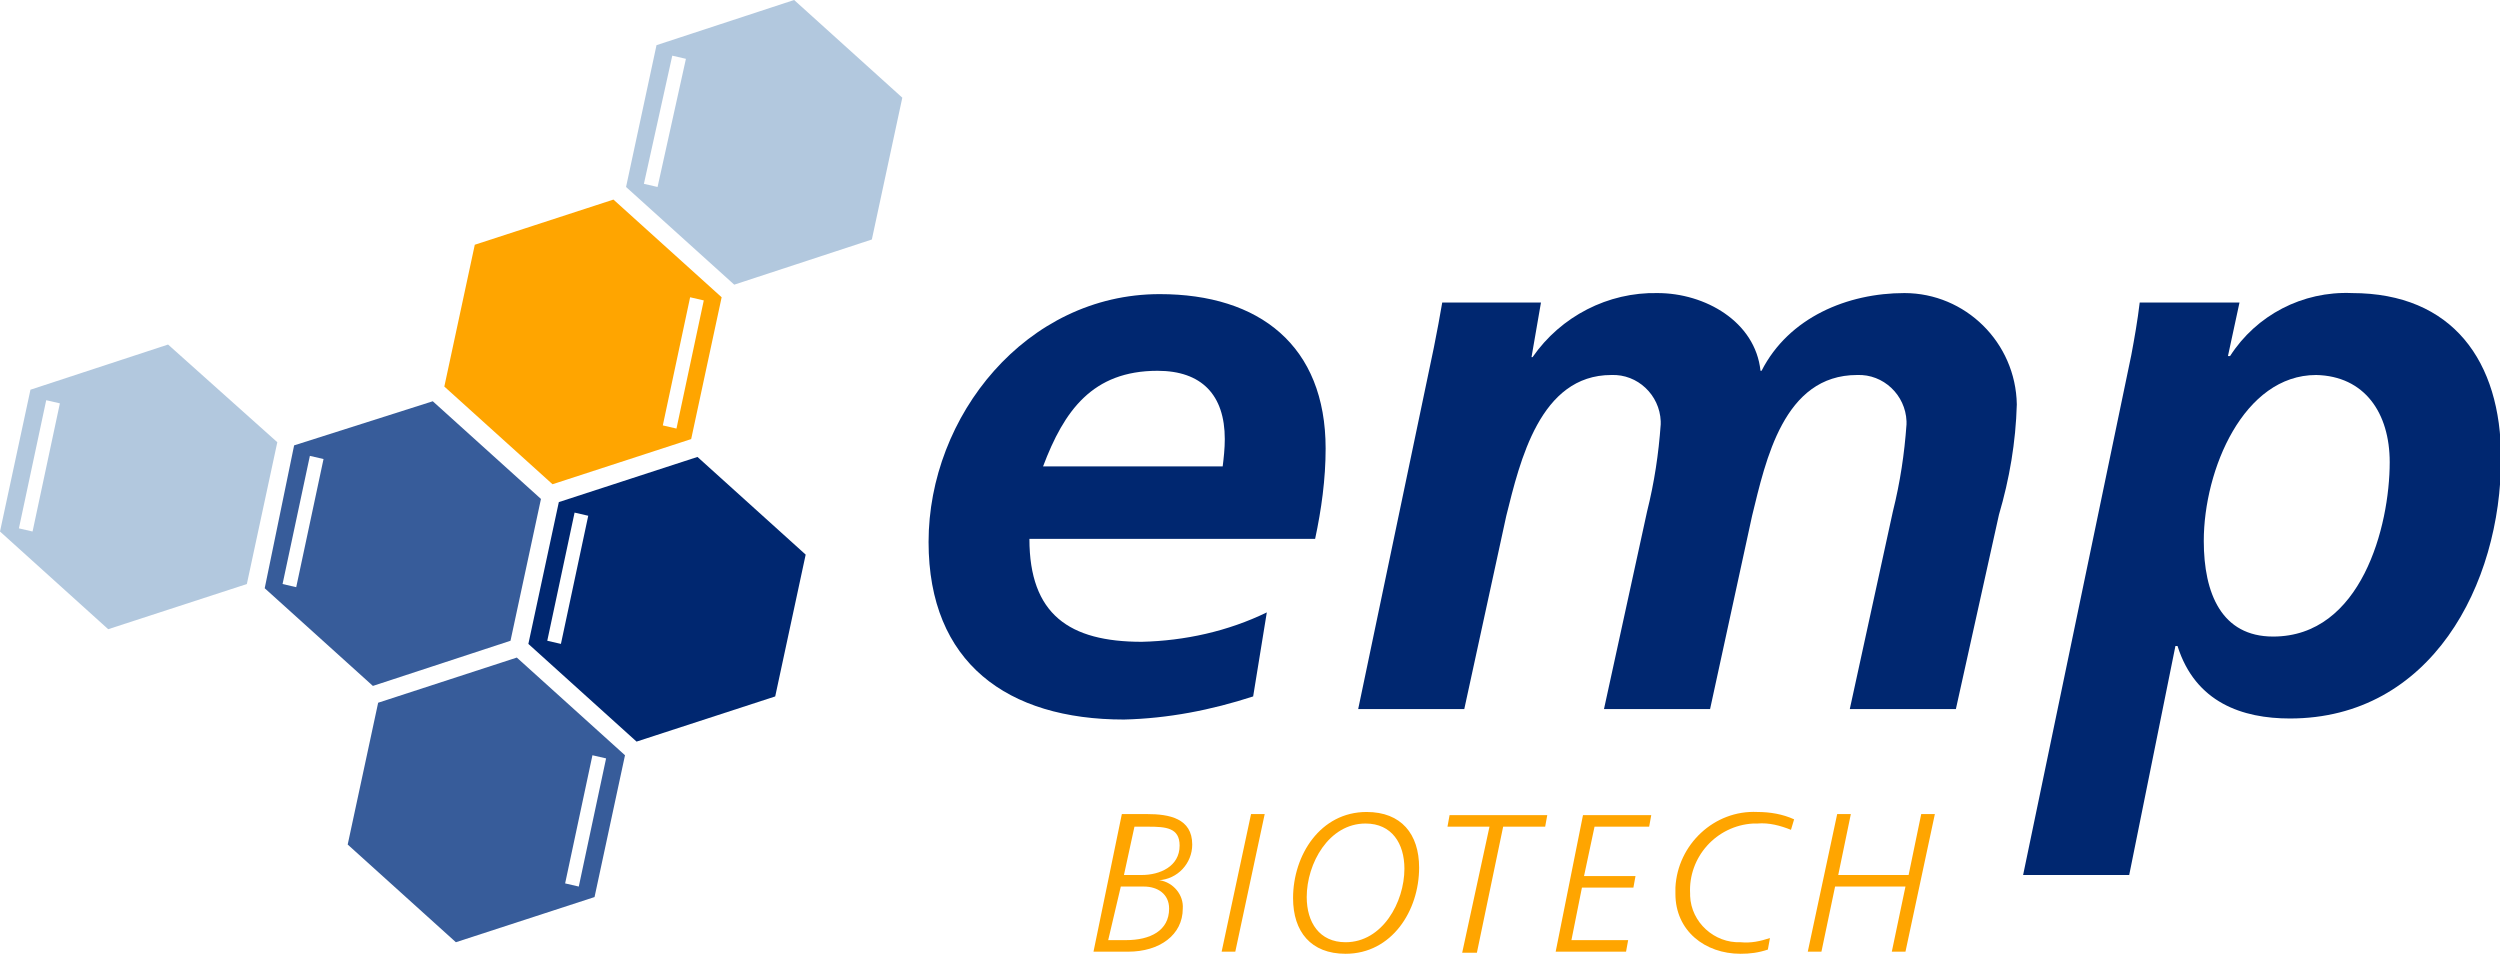
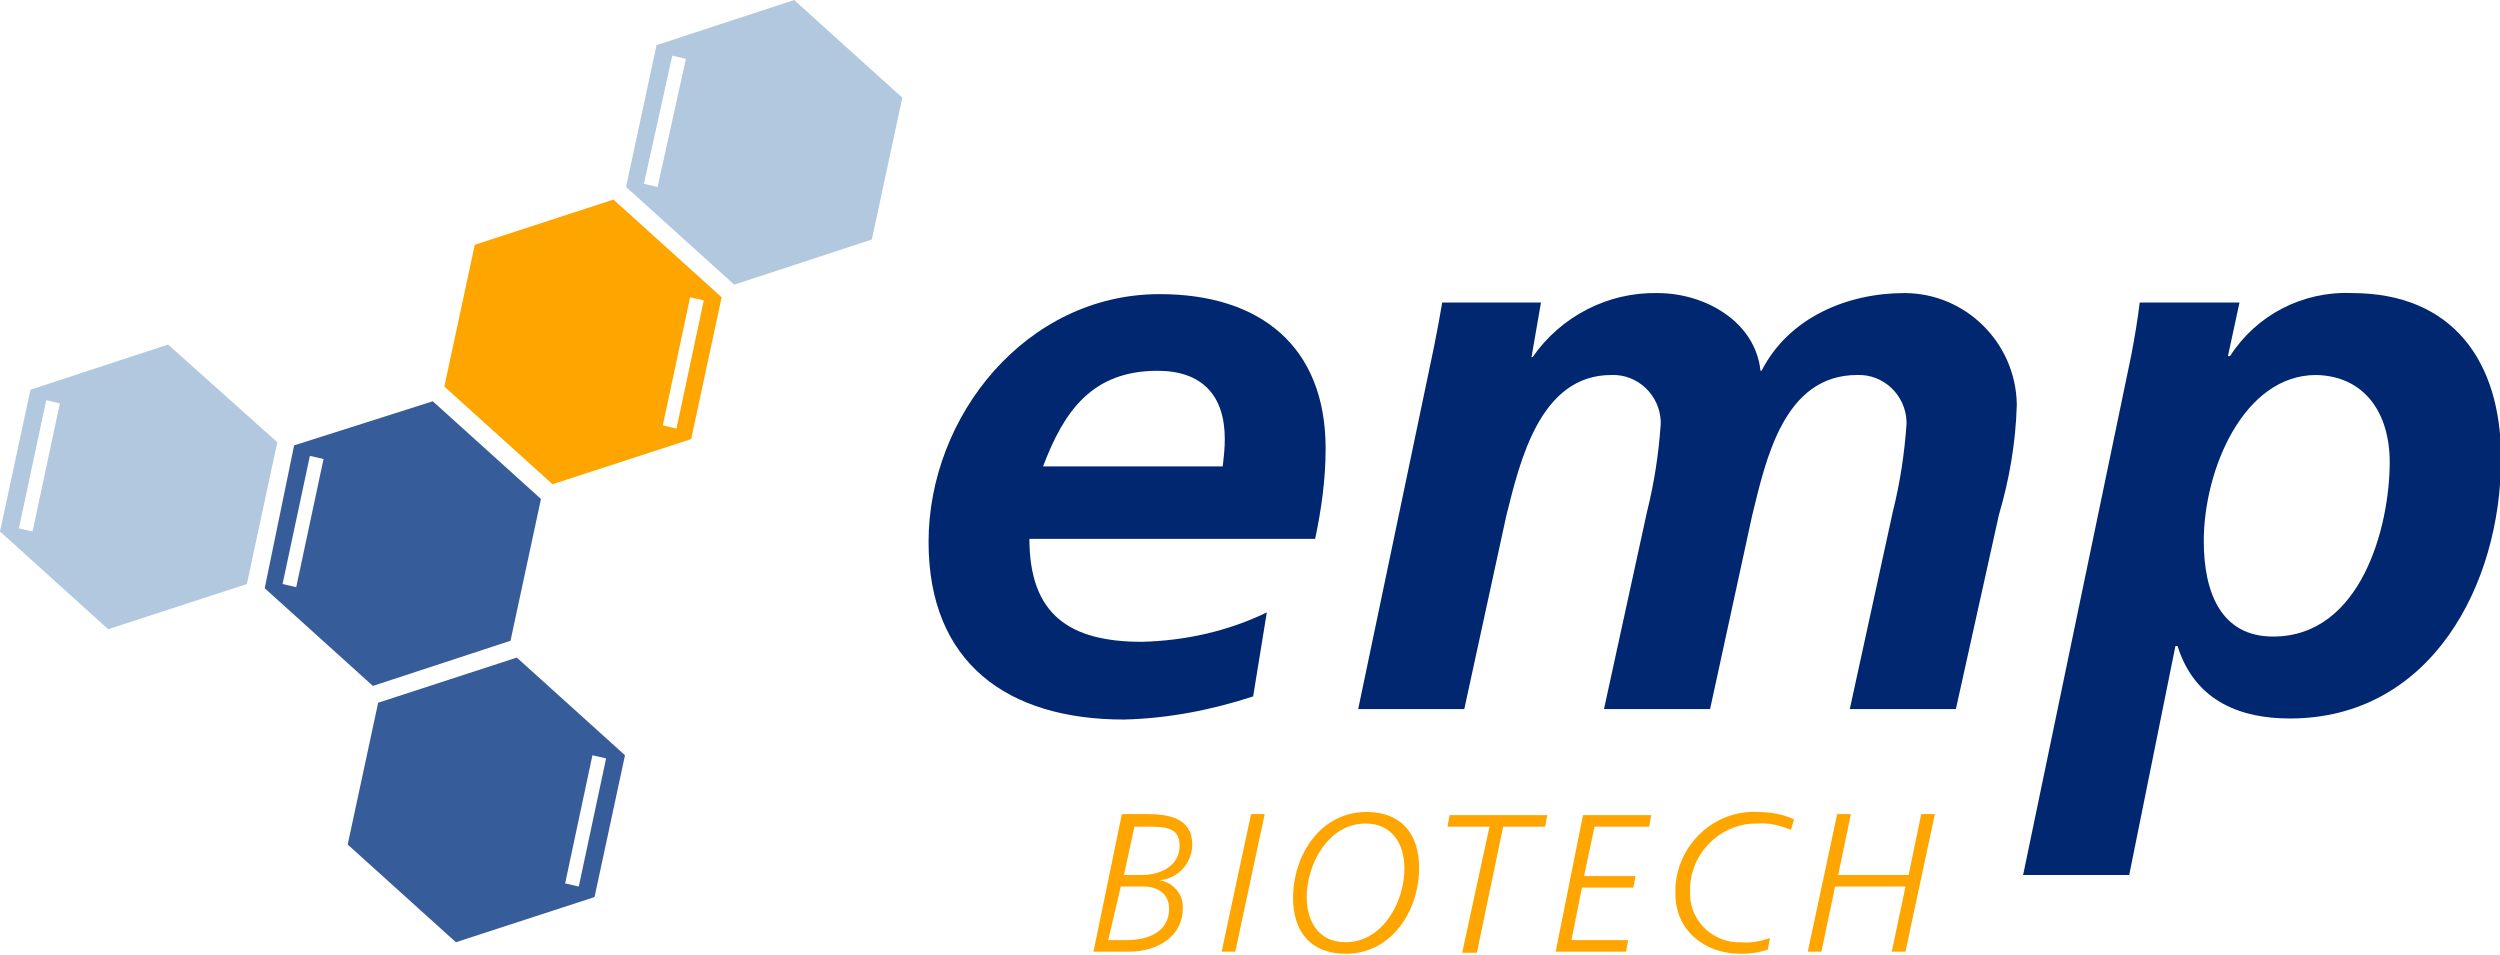
<svg xmlns="http://www.w3.org/2000/svg" xmlns:xlink="http://www.w3.org/1999/xlink" version="1.1" id="Ebene_1" x="0px" y="0px" viewBox="0 0 238 90.9" style="enable-background:new 0 0 238 90.9;" xml:space="preserve">
  <style type="text/css">
	.st0{clip-path:url(#SVGID_2_);}
	.st1{fill-rule:evenodd;clip-rule:evenodd;fill:#375C9A;}
	.st2{fill-rule:evenodd;clip-rule:evenodd;fill:#B2C8DE;}
	.st3{fill-rule:evenodd;clip-rule:evenodd;fill:#002770;}
	.st4{fill-rule:evenodd;clip-rule:evenodd;fill:#FFA500;}
	.st5{fill:#002770;}
	.st6{fill:#FFA500;}
</style>
  <g>
    <defs>
      <rect id="SVGID_1_" width="238" height="90.9" />
    </defs>
    <clipPath id="SVGID_2_">
      <use xlink:href="#SVGID_1_" style="overflow:visible;" />
    </clipPath>
    <g id="Logo_238" class="st0">
      <path id="Pfad_88" class="st1" d="M49.2,62.6L36,66.9l-2.9,13.5l10.3,9.3l13.2-4.3l2.9-13.5L49.2,62.6z M55.1,84.4l-1.3-0.3    l2.6-12.2l1.3,0.3L55.1,84.4z" />
      <path id="Pfad_89" class="st2" d="M16,32.8L2.9,37.1L0,50.6l10.3,9.3l13.2-4.3l2.9-13.5L16,32.8z M3.1,50.6l-1.3-0.3l2.6-12.2    l1.3,0.3L3.1,50.6z" />
      <path id="Pfad_90" class="st1" d="M41.2,38.2L28,42.4L25.2,56l10.3,9.3L48.6,61l2.9-13.5L41.2,38.2z M28.2,55.9l-1.3-0.3l2.6-12.2    l1.3,0.3L28.2,55.9z" />
-       <path id="Pfad_91" class="st3" d="M66.4,43.5l-13.2,4.3l-2.9,13.5l10.3,9.3l13.2-4.3l2.9-13.5L66.4,43.5z M53.4,61.3L52.1,61    l2.6-12.2l1.3,0.3L53.4,61.3z" />
      <path id="Pfad_92" class="st4" d="M58.4,19l-13.2,4.3l-2.9,13.5l10.3,9.3l13.2-4.3l2.9-13.5L58.4,19z M64.4,40.8l-1.3-0.3    l2.6-12.2l1.3,0.3L64.4,40.8z" />
      <path id="Pfad_93" class="st2" d="M75.6,0L62.5,4.3l-2.9,13.5l10.3,9.3L83,22.8l2.9-13.5L75.6,0z M62.6,17.8l-1.3-0.3L64,5.3    l1.3,0.3L62.6,17.8z" />
      <path id="Pfad_94" class="st3" d="M125.2,51.3c0.6-2.8,1-5.7,1-8.6c0-9.8-6.3-14.7-15.8-14.7c-12.7,0-22,11.6-22,23.6    c0,11.5,7.5,16.9,18.6,16.9c4.2-0.1,8.3-0.9,12.3-2.2l1.3-8c-3.7,1.8-7.8,2.7-11.9,2.8c-6.9,0-10.7-2.6-10.7-9.8L125.2,51.3z     M99.3,44.4c2-5.3,4.7-9.1,10.9-9.1c4.2,0,6.4,2.3,6.4,6.5c0,0.9-0.1,1.8-0.2,2.6L99.3,44.4z" />
      <path id="Pfad_95" class="st5" d="M129.3,67.5h10.1l4-18.4c1.3-5.2,3.2-13.4,10-13.4c2.5-0.1,4.6,1.9,4.7,4.4c0,0.1,0,0.2,0,0.3    c-0.2,2.8-0.6,5.5-1.3,8.3l-4.1,18.8h10.1l4-18.4c1.3-5.3,3-13.4,10-13.4c2.5-0.1,4.6,1.9,4.7,4.4c0,0.1,0,0.2,0,0.3    c-0.2,2.8-0.6,5.5-1.3,8.3l-4.1,18.8h10.1l4.1-18.5c1-3.4,1.6-6.9,1.7-10.5c-0.1-5.9-4.9-10.6-10.7-10.6c-5.4,0-11,2.3-13.6,7.4    h-0.1c-0.5-4.7-5.3-7.4-9.8-7.4c-4.7-0.1-9.2,2.2-11.9,6.1h-0.1l0.9-5.2h-9.4c-0.2,1.2-0.5,2.8-0.8,4.3L129.3,67.5z" />
      <path id="Pfad_96" class="st3" d="M192.6,83.3h10.1l4.4-21.8h0.2c1.7,5.4,6.2,6.9,10.7,6.9c13.4,0,20.1-12.7,20.1-24.8    c0-9.2-4.6-15.7-14.2-15.7c-4.7-0.2-9.1,2.1-11.6,6h-0.2l1.1-5.1h-9.5c-0.2,1.7-0.5,3.4-0.8,5L192.6,83.3L192.6,83.3z M227.5,44    c0,6.1-2.7,16.6-11.1,16.6c-4.9,0-6.6-4.1-6.6-9.1c0-6.8,3.8-15.8,10.7-15.8C225.1,35.8,227.5,39.3,227.5,44L227.5,44z" />
      <path id="Pfad_97" class="st4" d="M104.1,90.6h3.3c3,0,5.2-1.6,5.2-4.1c0.1-1.3-0.9-2.5-2.2-2.7c0,0,0,0-0.1,0v0    c1.8-0.1,3.2-1.6,3.2-3.4c0-2.5-2.2-2.9-4.3-2.9h-2.4L104.1,90.6L104.1,90.6z M106.7,84.4h2.2c1.3,0,2.4,0.7,2.4,2.1    c0,2.1-1.8,3-4.1,3h-1.7L106.7,84.4L106.7,84.4z M108,78.7h1.3c1.7,0,3,0.1,3,1.8c0,2-1.9,2.8-3.6,2.8H107L108,78.7L108,78.7z" />
      <path id="Pfad_98" class="st6" d="M116.3,90.6h1.3l2.8-13.1h-1.3L116.3,90.6L116.3,90.6z" />
      <path id="Pfad_99" class="st4" d="M123.1,85.5c0,3.2,1.7,5.3,5,5.3c4.4,0,7-4.1,7-8.2c0-3.2-1.7-5.3-5-5.3    C125.7,77.3,123.1,81.4,123.1,85.5L123.1,85.5z M124.4,85.4c0-3.2,2.1-7,5.6-7c2.5,0,3.7,1.9,3.7,4.3c0,3.2-2.1,7-5.6,7    C125.6,89.7,124.4,87.8,124.4,85.4L124.4,85.4z" />
      <path id="Pfad_100" class="st6" d="M137.8,78.7h4l-2.6,12h1.4l2.5-12h4l0.2-1.1H138L137.8,78.7z" />
      <path id="Pfad_101" class="st6" d="M148.1,90.6h6.7l0.2-1.1h-5.4l1-5h4.9l0.2-1.1h-4.9l1-4.7h5.2l0.2-1.1h-6.5L148.1,90.6    L148.1,90.6z" />
      <path id="Pfad_102" class="st6" d="M170.8,78c-1.1-0.5-2.3-0.7-3.5-0.7c-4.1-0.2-7.6,3.1-7.8,7.2c0,0.2,0,0.4,0,0.6    c0,3.5,2.8,5.7,6.2,5.7c0.9,0,1.7-0.1,2.6-0.4l0.2-1.1c-0.9,0.3-1.8,0.5-2.8,0.4c-2.5,0.1-4.7-1.9-4.8-4.4c0-0.1,0-0.1,0-0.2    c-0.2-3.5,2.5-6.5,6-6.7c0.1,0,0.3,0,0.4,0c1.1-0.1,2.2,0.2,3.2,0.6L170.8,78L170.8,78z" />
      <path id="Pfad_103" class="st6" d="M172.1,90.6h1.3l1.3-6.2h6.7l-1.3,6.2h1.3l2.8-13.1h-1.3l-1.2,5.8H175l1.2-5.8h-1.3L172.1,90.6    L172.1,90.6z" />
    </g>
  </g>
</svg>